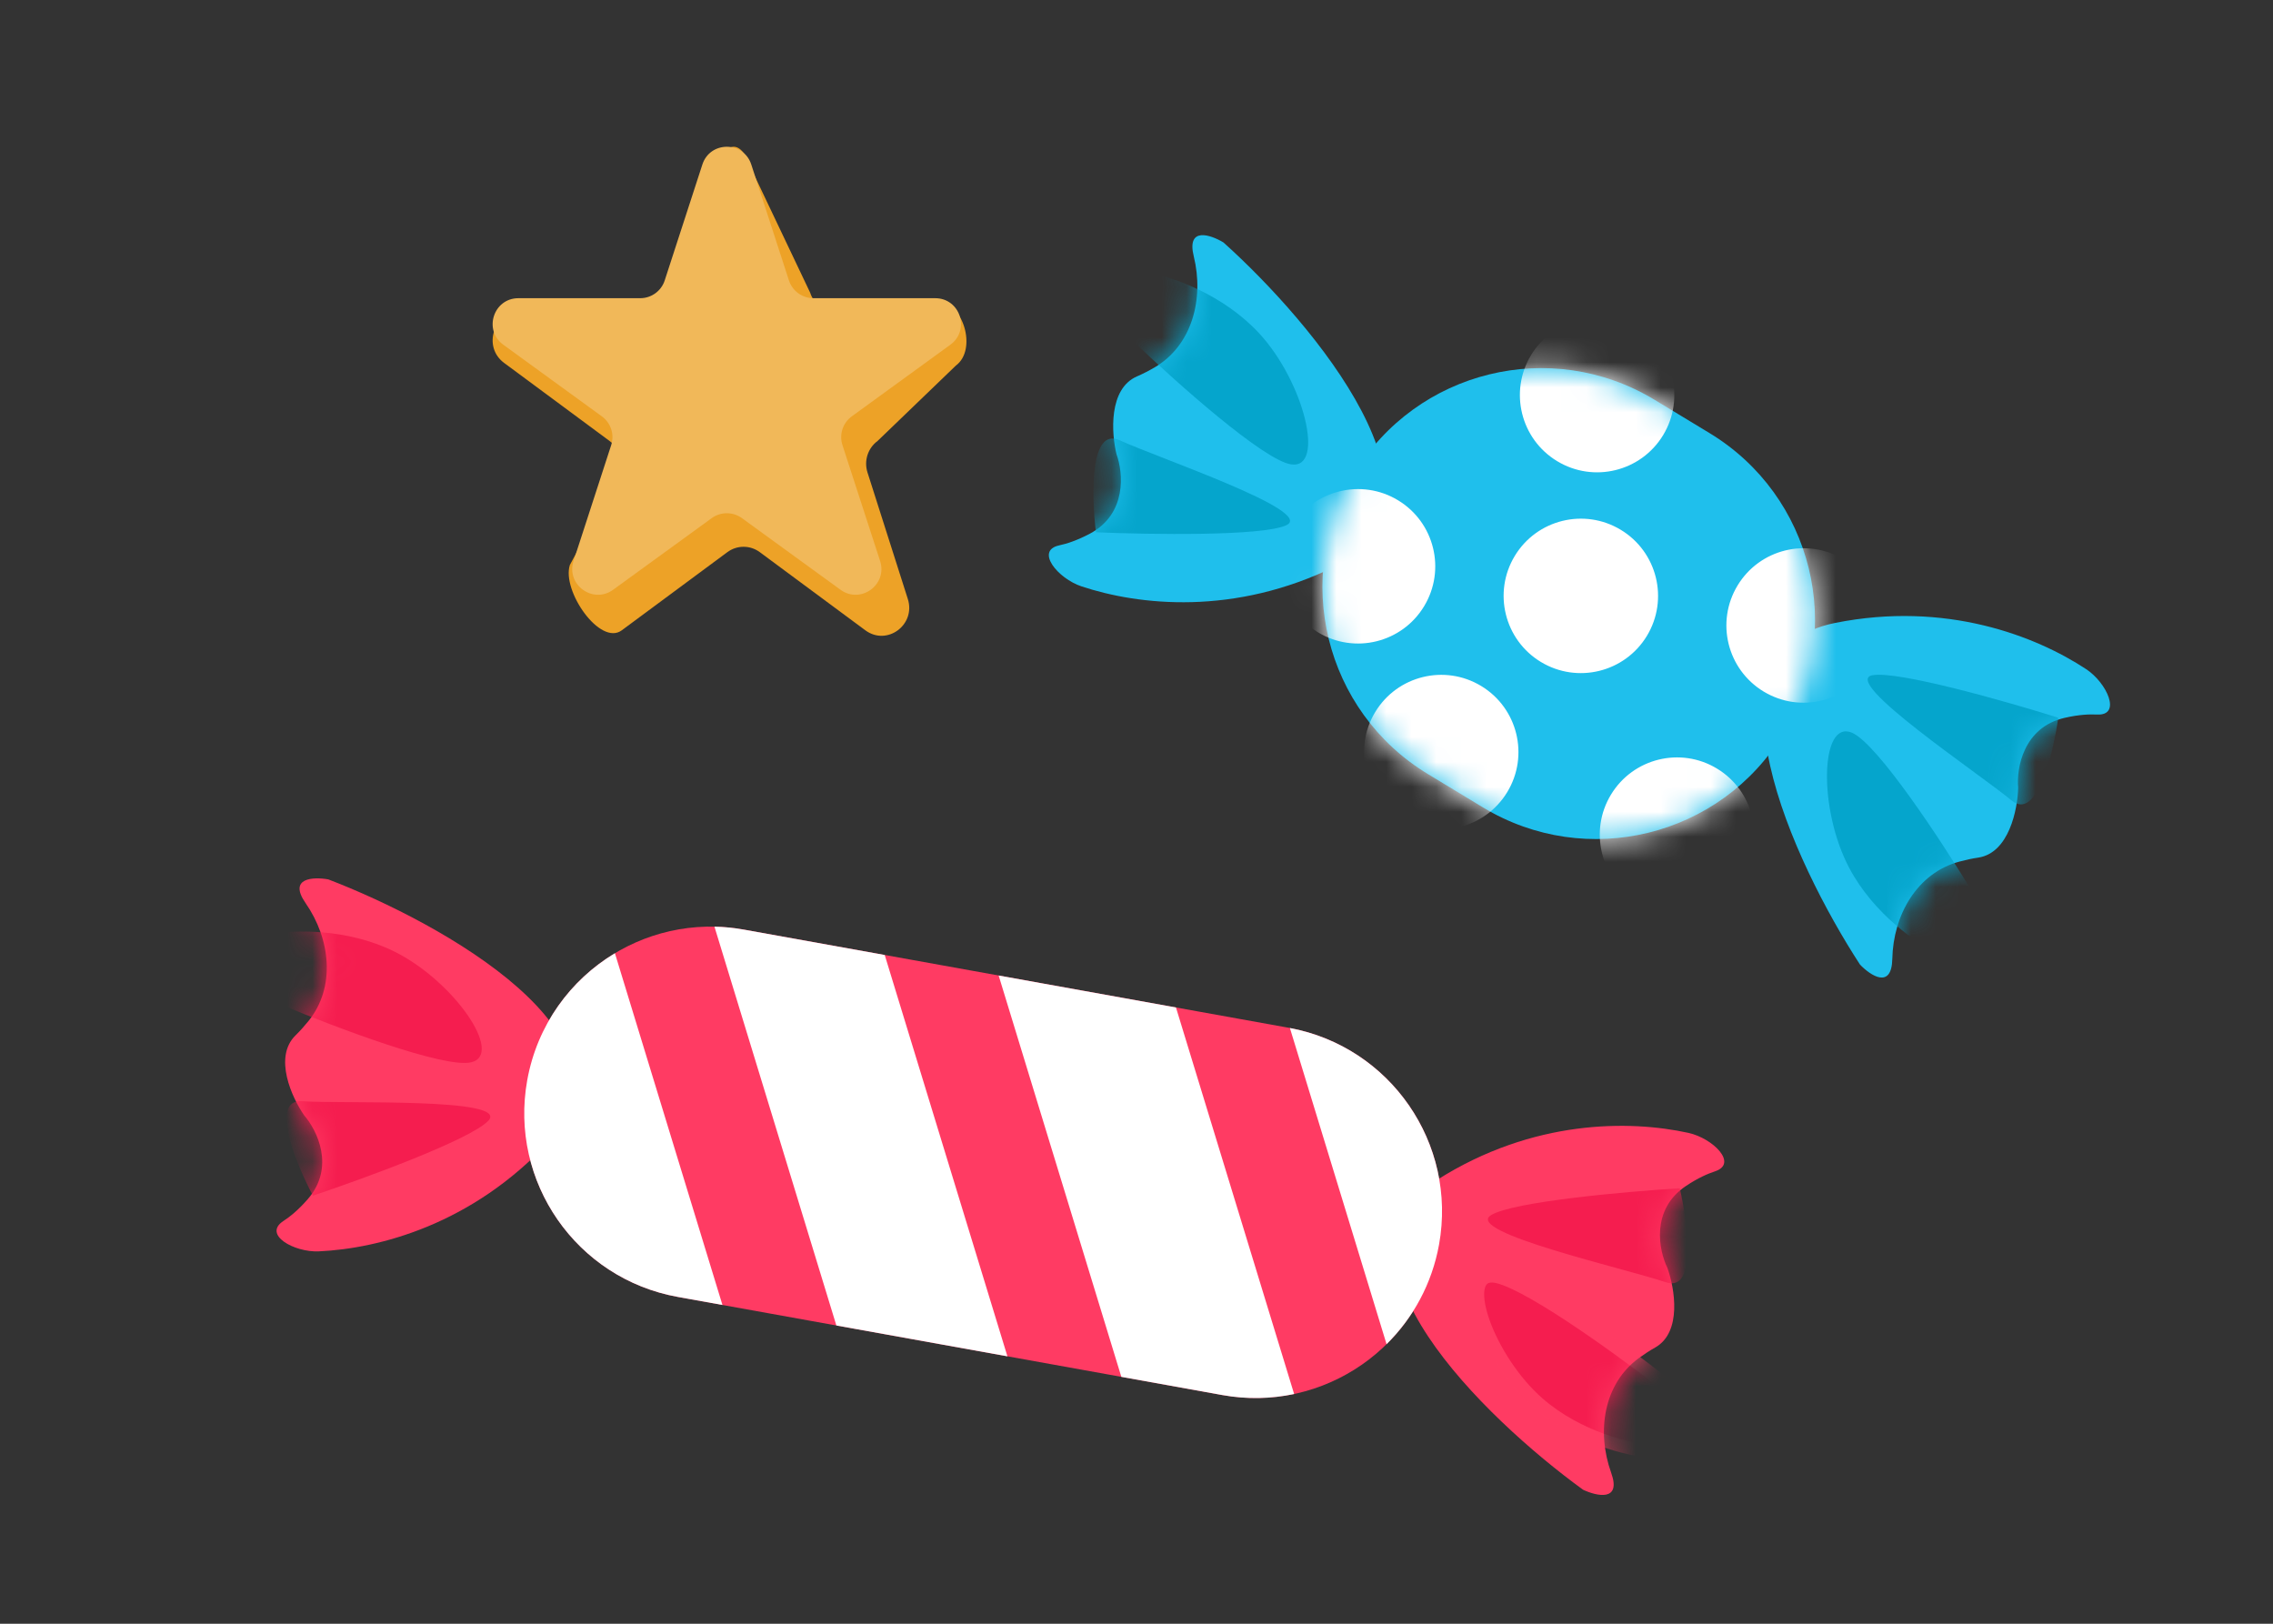
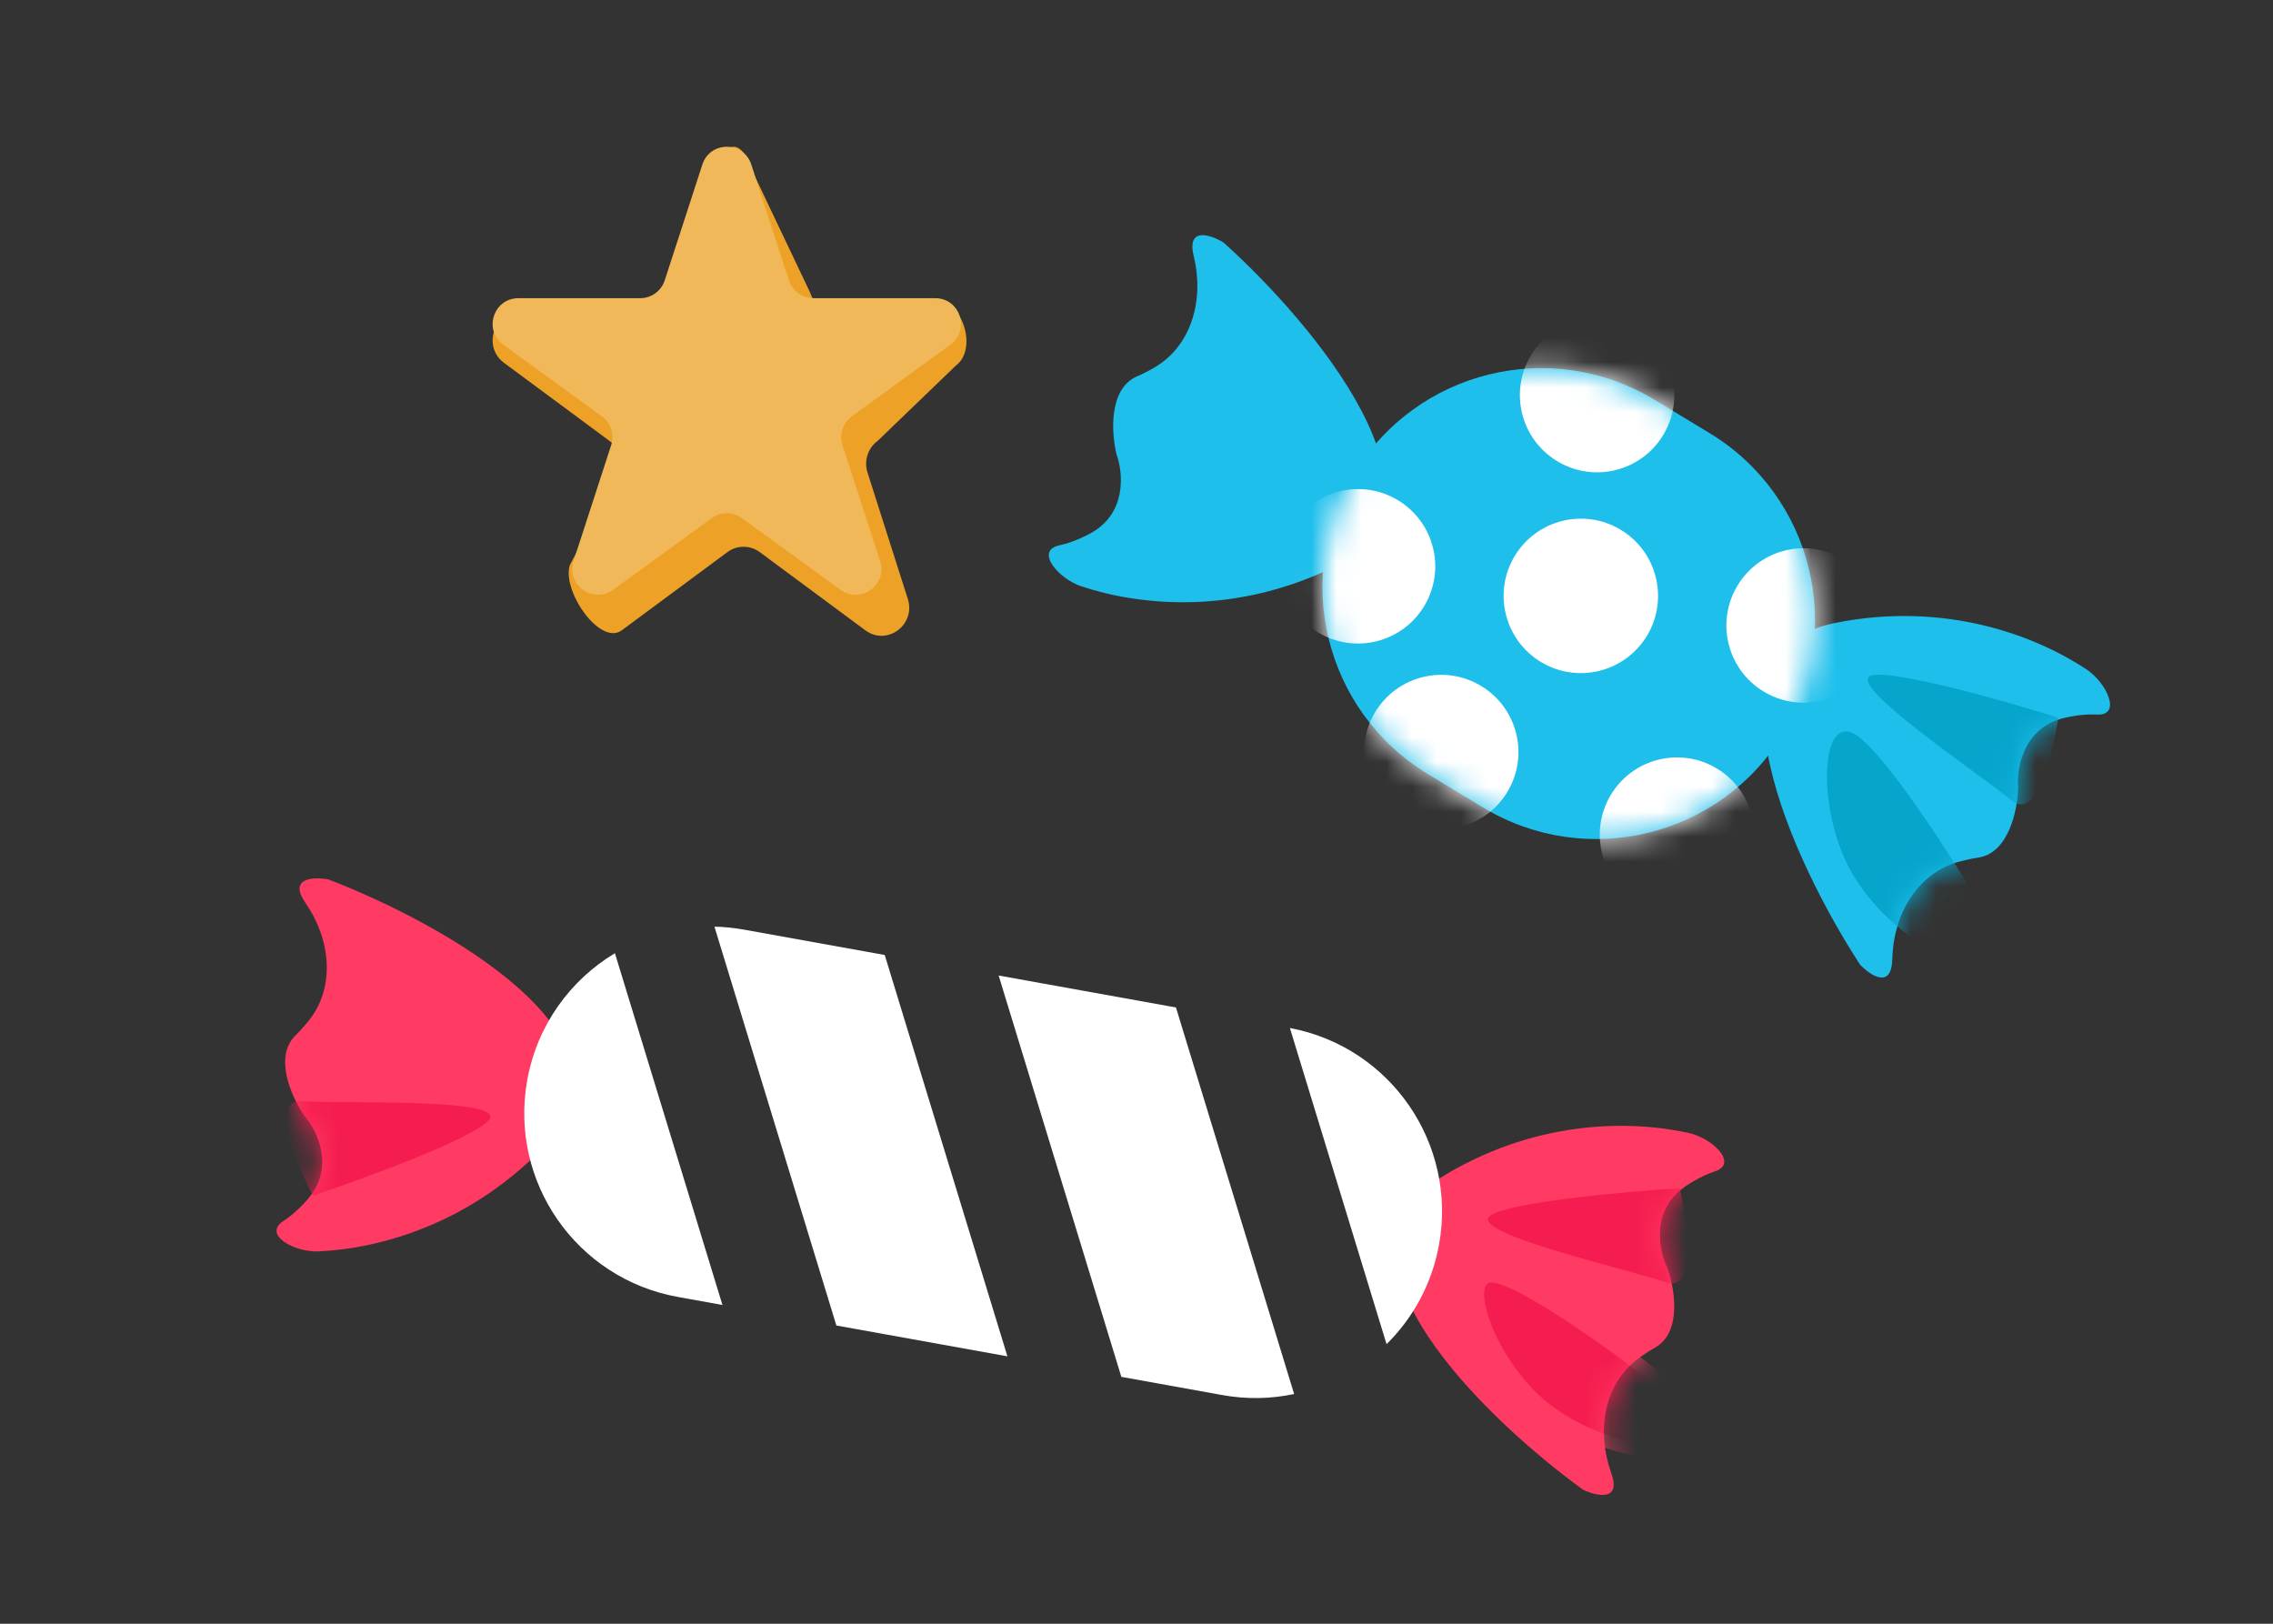
<svg xmlns="http://www.w3.org/2000/svg" width="91" height="65" viewBox="0 0 91 65" fill="none">
  <rect x="0" y="0" width="91" height="65" fill="#333333" stroke="none" />
  <path d="M57.546 47.225C61.377 44.802 65.249 44.835 67.599 45.351C68.57 45.565 69.602 46.579 68.658 46.891C68.374 46.985 67.989 47.147 67.492 47.48C66.081 48.425 66.412 50.058 66.755 50.756C67.046 51.564 67.353 53.333 66.26 53.946C66.046 54.066 65.829 54.208 65.614 54.364C64.198 55.395 63.911 57.309 64.504 58.957C64.922 60.121 63.928 59.894 63.379 59.636C59.428 56.768 52.729 50.272 57.546 47.225Z" fill="#FF3B63" />
  <mask id="mask0_3408_14497" style="mask-type:alpha" maskUnits="userSpaceOnUse" x="55" y="45" width="15" height="15">
    <path d="M57.546 47.225C62.363 44.178 67.244 45.014 69.083 45.812C69.606 47.267 69.257 46.297 67.492 47.479C66.081 48.425 66.412 50.058 66.755 50.756C67.046 51.564 67.353 53.333 66.26 53.945C66.046 54.065 65.829 54.208 65.614 54.363C64.198 55.395 63.911 57.308 64.504 58.957C64.922 60.12 63.928 59.894 63.379 59.635C59.428 56.768 52.729 50.272 57.546 47.225Z" fill="white" />
  </mask>
  <g mask="url(#mask0_3408_14497)">
    <path d="M59.698 48.641C60.597 48.098 65.107 47.699 67.25 47.567C67.582 48.998 67.935 51.755 66.687 51.328C65.126 50.794 58.573 49.319 59.698 48.641Z" fill="#F51D4F" />
    <path d="M59.755 51.084C60.864 51.123 64.682 53.874 66.453 55.245L66.112 58.104C65.269 58.042 63.183 57.57 61.586 56.174C59.589 54.428 58.368 51.035 59.755 51.084Z" fill="#F51D4F" stroke="#FF3B63" stroke-width="0.515" />
  </g>
  <path d="M21.99 45.681C18.916 49.014 15.168 49.984 12.765 50.093C11.771 50.138 10.511 49.425 11.343 48.88C11.594 48.716 11.923 48.46 12.316 48.01C13.435 46.731 12.692 45.24 12.181 44.654C11.691 43.949 10.936 42.32 11.834 41.445C12.009 41.274 12.182 41.08 12.349 40.874C13.45 39.511 13.232 37.589 12.233 36.15C11.527 35.134 12.546 35.096 13.144 35.203C17.703 36.95 25.854 41.492 21.99 45.681Z" fill="#FF3B63" />
  <mask id="mask1_3408_14497" style="mask-type:alpha" maskUnits="userSpaceOnUse" x="10" y="35" width="14" height="16">
    <path d="M21.991 45.681C18.127 49.871 13.195 50.327 11.213 50.032C10.331 48.762 10.919 49.608 12.318 48.01C13.437 46.731 12.694 45.24 12.182 44.654C11.692 43.949 10.937 42.32 11.835 41.445C12.011 41.274 12.184 41.08 12.35 40.874C13.451 39.511 13.234 37.589 12.234 36.15C11.529 35.134 12.547 35.096 13.145 35.203C17.704 36.95 25.855 41.491 21.991 45.681Z" fill="white" />
  </mask>
  <g mask="url(#mask1_3408_14497)">
    <path d="M19.545 44.87C18.816 45.627 14.563 47.181 12.528 47.863C11.836 46.566 10.782 43.995 12.098 44.084C13.744 44.195 20.456 43.924 19.545 44.87Z" fill="#F51D4F" />
-     <path d="M18.857 42.526C17.776 42.775 13.376 41.106 11.311 40.24L10.899 37.39C11.73 37.231 13.867 37.148 15.771 38.083C18.152 39.252 20.209 42.214 18.857 42.526Z" fill="#F51D4F" />
  </g>
-   <path d="M21.109 43.24C21.841 39.18 25.726 36.481 29.786 37.213L51.587 41.142C55.648 41.874 58.346 45.758 57.614 49.819C56.883 53.879 52.998 56.577 48.938 55.845L27.136 51.917C23.076 51.185 20.378 47.3 21.109 43.24Z" fill="#FF3B63" />
  <path fill-rule="evenodd" clip-rule="evenodd" d="M55.511 53.809C56.57 52.765 57.329 51.394 57.613 49.819C58.341 45.777 55.671 41.909 51.641 41.152L55.511 53.809ZM47.08 40.33L39.981 39.051L44.893 55.117L48.936 55.846C49.919 56.023 50.891 55.999 51.811 55.804L47.08 40.33ZM29.784 37.214L35.42 38.229L40.332 54.295L33.484 53.061L28.603 37.095C28.993 37.103 29.388 37.142 29.784 37.214ZM24.618 38.158C22.835 39.229 21.506 41.033 21.108 43.24C20.376 47.301 23.074 51.185 27.135 51.917L28.923 52.239L24.618 38.158Z" fill="white" />
  <path d="M73.462 24.938C77.907 24.047 81.511 25.463 83.52 26.787C84.35 27.334 84.951 28.651 83.958 28.604C83.659 28.589 83.241 28.603 82.659 28.736C81.002 29.114 80.727 30.757 80.797 31.532C80.779 32.39 80.433 34.152 79.193 34.332C78.95 34.367 78.696 34.423 78.441 34.492C76.749 34.948 75.796 36.631 75.759 38.383C75.733 39.619 74.886 39.052 74.466 38.614C71.803 34.522 67.874 26.058 73.462 24.938Z" fill="#1FBFEC" />
  <mask id="mask2_3408_14497" style="mask-type:alpha" maskUnits="userSpaceOnUse" x="70" y="24" width="15" height="16">
    <path d="M73.463 24.938C79.051 23.817 83.31 26.345 84.741 27.749C84.709 29.294 84.73 28.264 82.659 28.736C81.002 29.114 80.728 30.757 80.797 31.531C80.779 32.39 80.434 34.152 79.193 34.332C78.95 34.367 78.697 34.423 78.441 34.492C76.749 34.947 75.796 36.631 75.76 38.383C75.734 39.619 74.887 39.052 74.466 38.614C71.803 34.522 67.874 26.058 73.463 24.938Z" fill="white" />
  </mask>
  <g mask="url(#mask2_3408_14497)">
    <path d="M74.966 27.03C76 26.846 80.354 28.087 82.402 28.731C82.2 30.186 81.543 32.887 80.53 32.041C79.263 30.984 73.673 27.261 74.966 27.03Z" fill="#05A5CC" />
    <path d="M74.144 29.332C75.166 29.765 77.746 33.701 78.909 35.614L77.568 38.162C76.802 37.803 75.023 36.615 74.032 34.74C72.793 32.395 72.868 28.79 74.144 29.332Z" fill="#05A5CC" />
  </g>
  <path d="M53.491 22.656C49.428 24.668 45.581 24.232 43.298 23.473C42.354 23.16 41.433 22.043 42.404 21.832C42.697 21.768 43.096 21.647 43.625 21.368C45.128 20.574 44.968 18.916 44.7 18.186C44.495 17.352 44.373 15.56 45.524 15.065C45.75 14.968 45.981 14.849 46.21 14.716C47.726 13.838 48.211 11.965 47.793 10.264C47.498 9.063 48.463 9.392 48.982 9.706C52.613 12.969 58.599 20.128 53.491 22.656Z" fill="#1FBFEC" />
  <mask id="mask3_3408_14497" style="mask-type:alpha" maskUnits="userSpaceOnUse" x="41" y="9" width="15" height="16">
-     <path d="M53.491 22.657C48.383 25.186 43.615 23.846 41.87 22.861C41.501 21.36 41.747 22.36 43.625 21.368C45.127 20.575 44.968 18.916 44.7 18.186C44.495 17.353 44.373 15.561 45.524 15.066C45.75 14.969 45.98 14.85 46.21 14.717C47.726 13.839 48.211 11.966 47.793 10.264C47.498 9.064 48.462 9.392 48.982 9.707C52.613 12.97 58.599 20.128 53.491 22.657Z" fill="white" />
-   </mask>
+     </mask>
  <g mask="url(#mask3_3408_14497)">
    <path d="M51.499 21.025C50.547 21.471 46.02 21.399 43.876 21.307C43.694 19.848 43.63 17.07 44.828 17.625C46.324 18.318 52.688 20.467 51.499 21.025Z" fill="#05A5CC" />
    <path d="M51.696 18.59C50.597 18.435 47.086 15.302 45.468 13.754L46.104 10.945C46.936 11.095 48.962 11.781 50.405 13.336C52.209 15.28 53.069 18.782 51.696 18.59Z" fill="#05A5CC" />
  </g>
  <path d="M54.211 18.959C56.716 14.822 62.101 13.498 66.239 16.003L68.442 17.337C72.58 19.843 73.903 25.228 71.398 29.365C68.893 33.503 63.508 34.826 59.37 32.321L57.167 30.987C53.029 28.482 51.706 23.097 54.211 18.959Z" fill="#1FBFEC" />
  <mask id="mask4_3408_14497" style="mask-type:alpha" maskUnits="userSpaceOnUse" x="52" y="14" width="21" height="20">
    <path d="M54.211 18.959C56.716 14.822 62.101 13.498 66.239 16.003L68.442 17.337C72.58 19.843 73.903 25.228 71.398 29.365C68.893 33.503 63.508 34.826 59.37 32.321L57.167 30.987C53.029 28.482 51.706 23.097 54.211 18.959Z" fill="white" />
  </mask>
  <g mask="url(#mask4_3408_14497)">
    <path fill-rule="evenodd" clip-rule="evenodd" d="M66.585 17.417C65.701 18.878 63.8 19.345 62.34 18.46C60.879 17.576 60.412 15.676 61.296 14.215C62.181 12.755 64.081 12.288 65.541 13.172C67.002 14.056 67.469 15.957 66.585 17.417ZM57.013 24.271C56.129 25.731 54.229 26.198 52.768 25.314C51.308 24.43 50.841 22.529 51.725 21.069C52.609 19.609 54.51 19.142 55.97 20.026C57.431 20.91 57.898 22.811 57.013 24.271ZM61.688 26.498C63.149 27.382 65.049 26.915 65.934 25.455C66.818 23.994 66.351 22.094 64.89 21.21C63.43 20.326 61.529 20.793 60.645 22.253C59.761 23.713 60.228 25.614 61.688 26.498ZM74.852 26.639C73.968 28.1 72.067 28.567 70.607 27.683C69.146 26.798 68.679 24.898 69.564 23.437C70.448 21.977 72.348 21.51 73.809 22.394C75.269 23.278 75.736 25.179 74.852 26.639ZM65.538 36.056C66.999 36.94 68.899 36.473 69.784 35.012C70.668 33.552 70.201 31.651 68.74 30.767C67.28 29.883 65.379 30.35 64.495 31.811C63.611 33.271 64.078 35.172 65.538 36.056Z" fill="white" />
    <ellipse cx="57.7" cy="30.106" rx="3.091" ry="3.091" transform="rotate(31.192 57.7 30.106)" fill="white" />
  </g>
  <path d="M28.719 6.652C29.05 5.616 29.696 5.616 30.027 6.652L32.434 11.714C32.582 12.178 33.005 12.492 33.484 12.492L37.497 12.057C38.566 12.057 39.135 13.993 38.27 14.633L35.131 17.655C34.744 17.941 34.582 18.449 34.73 18.912L36.344 23.975C36.675 25.011 35.511 25.872 34.645 25.232L30.418 22.103C30.031 21.817 29.507 21.817 29.12 22.103L24.893 25.232C24.028 25.872 22.484 23.655 22.814 22.618L24.809 18.912C24.956 18.449 24.794 17.941 24.407 17.655L20.18 14.526C19.315 13.886 19.76 12.492 20.829 12.492H26.054C26.533 12.492 26.957 12.178 27.104 11.714L28.719 6.652Z" fill="#EDA227" />
  <path d="M28.119 6.587C28.427 5.638 29.77 5.638 30.078 6.587L31.585 11.225C31.723 11.649 32.119 11.937 32.565 11.937H37.442C38.44 11.937 38.855 13.214 38.047 13.8L34.102 16.667C33.741 16.929 33.59 17.394 33.728 17.819L35.235 22.456C35.543 23.406 34.457 24.195 33.649 23.608L29.704 20.742C29.343 20.48 28.854 20.48 28.493 20.742L24.548 23.608C23.74 24.195 22.654 23.406 22.962 22.456L24.469 17.819C24.607 17.394 24.456 16.929 24.095 16.667L20.15 13.8C19.342 13.214 19.757 11.937 20.755 11.937H25.632C26.078 11.937 26.474 11.649 26.612 11.225L28.119 6.587Z" fill="#F1B859" />
</svg>